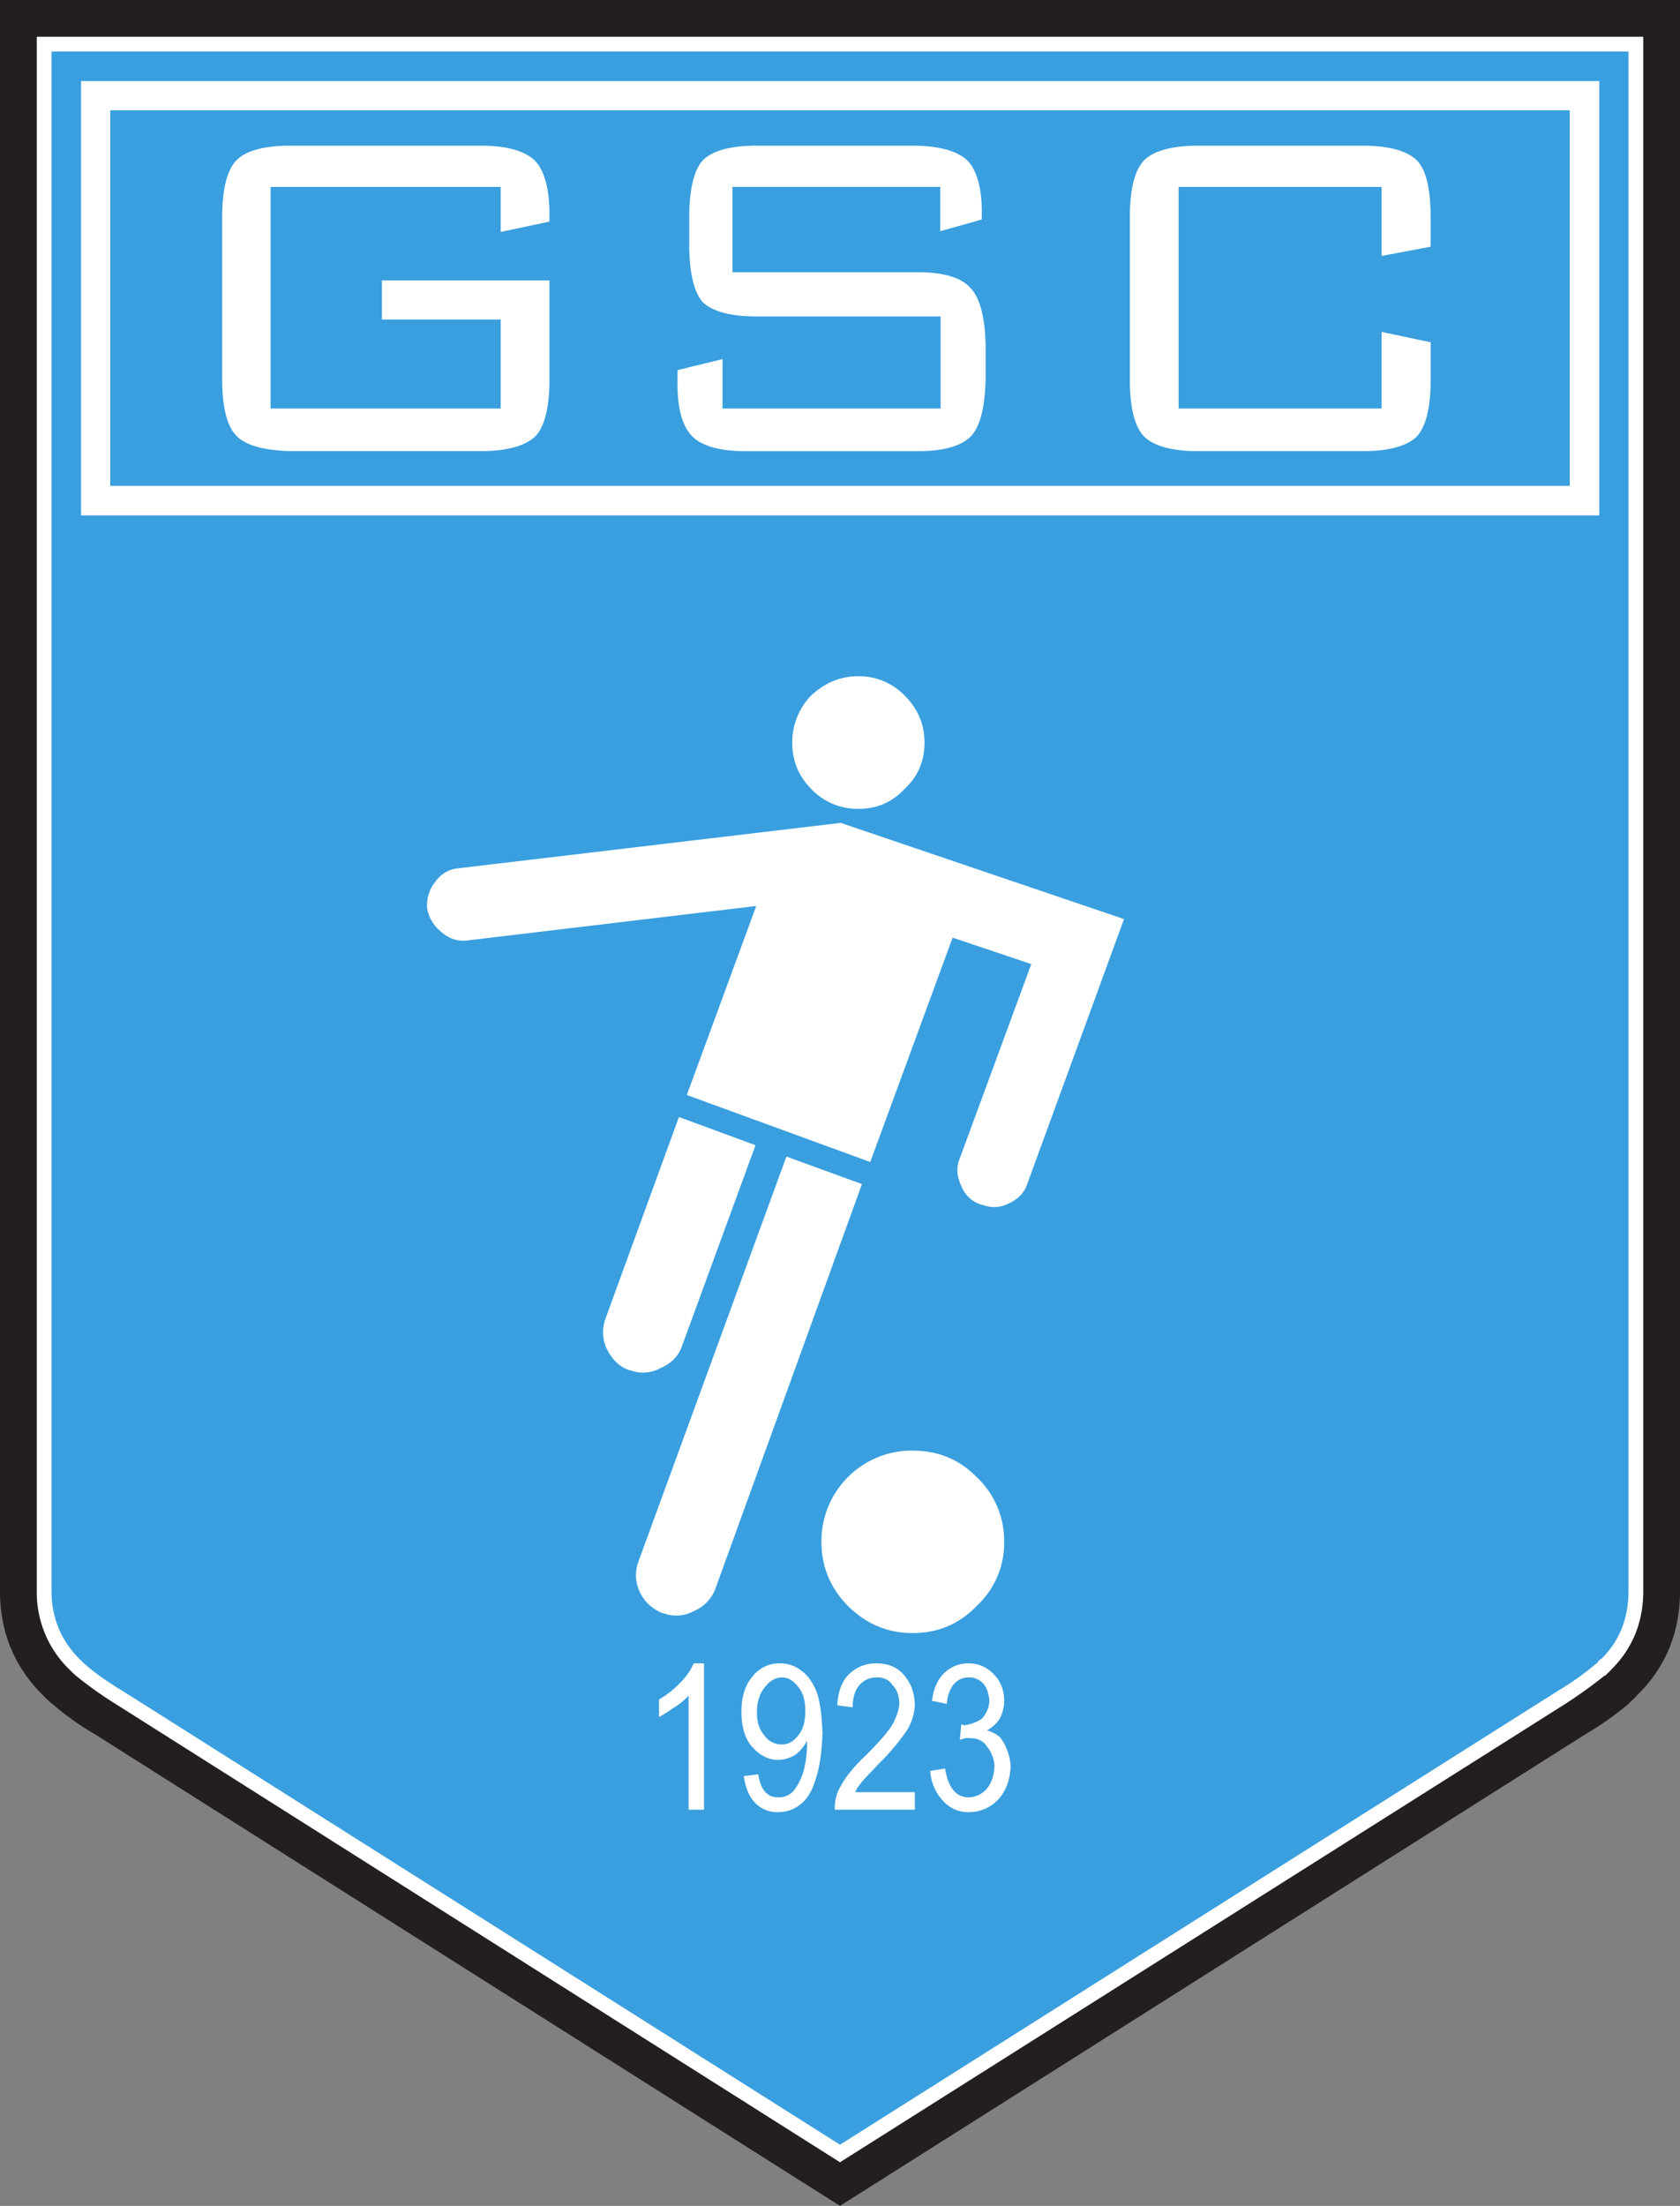
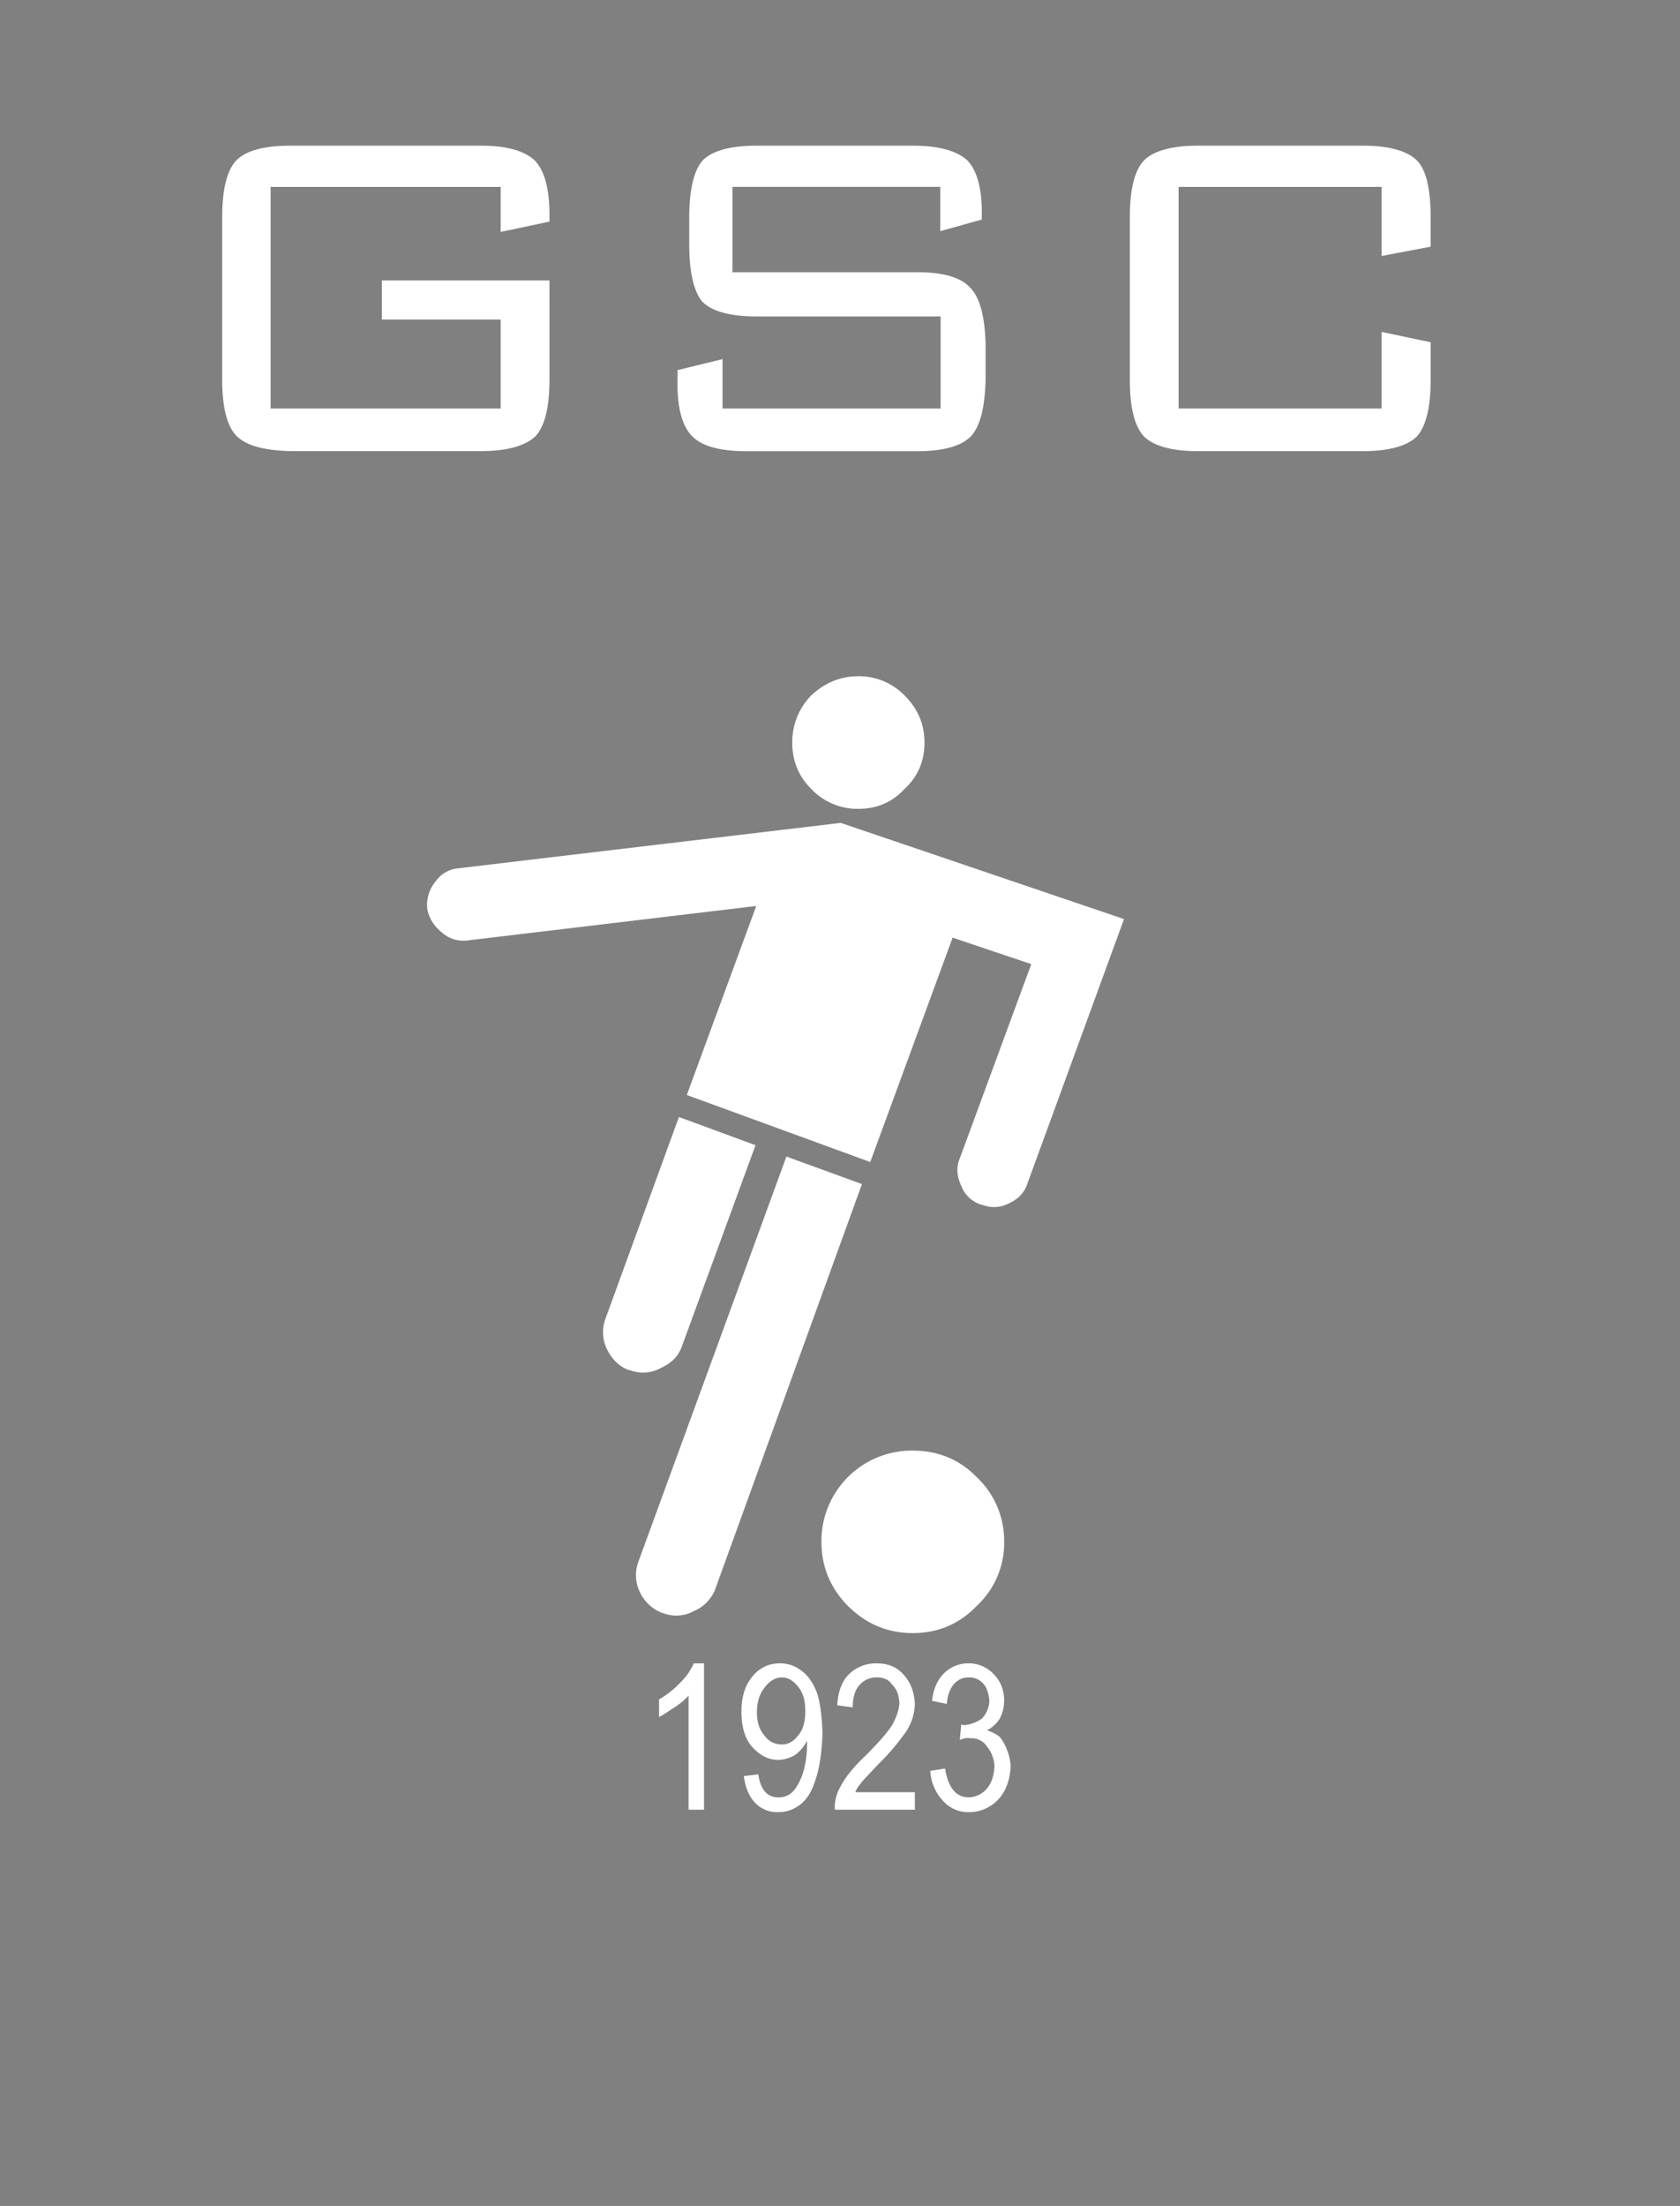
<svg xmlns="http://www.w3.org/2000/svg" width="381" height="500" fill="none">
  <rect width="100%" height="100%" fill="#808080" stroke="none" />
-   <path fill="#231F20" fill-rule="evenodd" d="M369.31 386.21c.7-.7 1.4-1.32 2.03-2.02 6.54-6.46 9.66-14.33 9.66-23.52V0H0v360.67c0 9.19 3.2 17.06 9.66 23.52.7.7 1.32 1.32 2.18 2.02a65.8 65.8 0 0 0 9.89 7.01L190.5 500l168.85-106.78a71.69 71.69 0 0 0 9.96-7Z" clip-rule="evenodd" />
-   <path fill="#fff" fill-rule="evenodd" d="M364.02 379.83h-.15a108.23 108.23 0 0 1-8.88 6.38L190.5 490.11 26.17 386.2a88.56 88.56 0 0 1-8.96-6.38c-.54-.47-1-.94-1.55-1.48a24.29 24.29 0 0 1-7.32-17.68V8.33h364.33v352.34c0 6.85-2.34 12.85-7.17 17.68-.47.54-1.01 1.01-1.48 1.48Z" clip-rule="evenodd" />
-   <path fill="#399FDF" fill-rule="evenodd" d="M361.68 377.33c.16-.15.32-.3.47-.3.16-.32.55-.71.86-1.02h.16c4.2-4.13 6.15-9.35 6.15-15.34v-349H11.68v349c0 6 2.18 11.21 6.31 15.34.4.31.7.7 1.01 1.01.16 0 .16.16.4.31 2.1 1.87 4.98 3.9 8.48 6l162.62 102.8 162.7-102.8c3.5-2.1 6.3-4.13 8.48-6Z" clip-rule="evenodd" />
-   <path fill="#fff" fill-rule="evenodd" d="M18.38 116.82H362.7V18.38H18.38v98.44Z" clip-rule="evenodd" />
-   <path fill="#399FDF" fill-rule="evenodd" d="M25 110.13h331V25H25v85.13Z" clip-rule="evenodd" />
  <path fill="#fff" fill-rule="evenodd" d="M53.58 36.37c-2.18 2.34-3.19 6.7-3.19 13v36.61c0 6.08 1.01 10.52 3.2 12.77 2.1 2.19 6.15 3.35 12.3 3.5h43.22c5.84 0 9.97-1.16 12.3-3.34 2.19-2.34 3.2-6.7 3.2-12.93V63.55h-38v8.88h26.94V92.6H61.37V42.37h52.18v10.2l11.06-2.34V48.6c0-5.84-1.17-10.05-3.35-12.23-2.33-2.18-6.3-3.35-12.15-3.35H65.9c-6.15 0-10.2 1.17-12.3 3.35ZM324.45 49.38c0-6.55-1-10.83-3.1-13-2.19-2.19-6.4-3.36-12.24-3.36h-37.38c-6 0-10.12 1.17-12.3 3.35-2.19 2.34-3.2 6.7-3.2 13v36.61c0 6.23 1.01 10.6 3.2 12.93 2.18 2.18 6.3 3.35 12.3 3.35h37.38c5.84 0 10.05-1.17 12.23-3.35 2.1-2.34 3.12-6.7 3.12-12.93v-8.4l-11.14-2.35V92.6h-46.03V42.37h46.03v15.65l11.13-2.1v-6.54ZM222.66 48.05c0-5.53-1.16-9.5-3.27-11.68-2.33-2.18-6.54-3.35-12.38-3.35h-35.36c-6.15 0-10.12 1.17-12.3 3.35-2.03 2.34-3.04 6.7-3.04 13v6c0 6.31 1.01 10.75 3.04 13.09 2.18 2.1 6.15 3.27 12.3 3.27h41.67V92.6h-49.46V81.4l-10.2 2.49v2.1c-.16 6.23 1.01 10.6 3.35 12.93 2.18 2.18 6.15 3.35 12.3 3.35h38.71c6 0 9.97-1.17 12.15-3.35 2.18-2.34 3.2-6.7 3.35-12.93v-7.94c-.16-6.31-1.32-10.67-3.5-12.85-2.1-2.34-6.16-3.5-12-3.5h-41.9V42.36h47.12V52.4l9.42-2.64v-1.72ZM98.75 199.84a8.26 8.26 0 0 0-1.87 6v.15a8.86 8.86 0 0 0 3.35 5.37 7.25 7.25 0 0 0 5.85 1.8l65.42-7.8-15.74 42.84 41.6 15.19 18.68-50.86 17.84 6-16.2 44c-.86 2.03-.7 4.05.31 6.23a7.06 7.06 0 0 0 4.52 4.29h.15c2.19.85 4.2.7 6.23-.32 2.1-1 3.51-2.49 4.13-4.51l21.89-59.9-64.25-21.8-86.61 10.28a7.08 7.08 0 0 0-5.3 3.04ZM209.66 168.3c0-4.12-1.48-7.63-4.52-10.66a14.4 14.4 0 0 0-10.51-4.36c-4.13 0-7.64 1.55-10.67 4.36a15.2 15.2 0 0 0-4.29 10.67c0 4.2 1.48 7.7 4.29 10.5a14.48 14.48 0 0 0 10.66 4.53c4.21 0 7.72-1.48 10.52-4.52 3.04-2.8 4.52-6.3 4.52-10.51ZM171.34 259.58l-17.37-6.39-16.66 45.72a8.77 8.77 0 0 0 .31 6.85c1.17 2.34 2.8 4.05 5.14 4.83h.16a8.2 8.2 0 0 0 6.85-.47c2.34-1.01 4.05-2.65 4.83-4.83l16.74-45.71ZM144.78 353.98a8.78 8.78 0 0 0 .31 6.85 9.32 9.32 0 0 0 5.22 4.83h.16a8.2 8.2 0 0 0 6.85-.47 8.88 8.88 0 0 0 4.83-4.83l33.33-91.97-17.13-6.24-33.57 91.83ZM207.01 328.8a20.5 20.5 0 0 0-20.72 20.64c0 5.7 2.03 10.52 6 14.57 4.2 4.13 9.03 6.15 14.72 6.15 5.69 0 10.52-2.02 14.49-6.15a19.4 19.4 0 0 0 6.23-14.56 19.8 19.8 0 0 0-6.23-14.64c-3.97-4.05-8.8-6-14.49-6ZM183.02 394.55v.86c0 2.49-.39 4.83-1.01 6.77-.7 1.87-1.48 3.2-2.34 4.05a4.4 4.4 0 0 1-3.19 1.17c-2.5 0-3.97-1.71-4.52-5.22l-3.27.4c.31 2.49 1.17 4.67 2.65 6.15a6.86 6.86 0 0 0 5.14 2.02c1.87 0 3.5-.55 4.98-1.71 1.56-1.17 2.73-3.12 3.5-5.69.87-2.49 1.41-6 1.57-10.51-.16-4.13-.55-7.17-1.33-9.35-.85-2.1-2.02-3.81-3.5-4.83a7.55 7.55 0 0 0-4.83-1.63 7.66 7.66 0 0 0-6.08 2.8c-1.79 2.03-2.64 4.68-2.64 8.18s.85 6.23 2.49 8.02c1.71 1.87 3.66 2.88 5.84 2.88 1.17 0 2.5-.39 3.66-1.01a8.7 8.7 0 0 0 2.88-3.35Zm-.39-6.7c0 2.34-.47 4.2-1.63 5.53-1.02 1.33-2.18 2.03-3.66 2.03-1.64 0-3.04-.7-3.98-2.03-1.16-1.32-1.7-3.03-1.7-5.21 0-2.34.54-4.13 1.7-5.61 1.17-1.56 2.5-2.34 3.98-2.34 1.32 0 2.49.62 3.66 2.1 1.16 1.4 1.63 3.2 1.63 5.53ZM189.88 386.53l3.5.47c0-2.1.47-3.82 1.48-4.99a5.04 5.04 0 0 1 3.97-1.8c1.56 0 2.72.48 3.5 1.65 1.02 1 1.56 2.33 1.64 4.2-.08 1.48-.62 2.96-1.48 4.67-.94 1.64-2.96 3.97-6.15 7.17-2.8 2.65-4.67 4.98-5.69 7a9.23 9.23 0 0 0-1.32 5.3h18.15v-3.97H194c.16-.7.7-1.32 1.33-2.18.7-.86 2.02-2.18 3.9-4.2a51.6 51.6 0 0 0 6.45-7.64 12.1 12.1 0 0 0 1.8-6c-.16-2.48-.78-4.51-2.34-6.38-1.48-1.8-3.5-2.8-6.3-2.8a8.6 8.6 0 0 0-6.16 2.33c-1.64 1.48-2.65 3.97-2.8 7.17ZM152.96 387a16 16 0 0 0 3.2-2.65v25.85h3.5v-33.17h-2.34a13.47 13.47 0 0 1-3.04 4.36 20.88 20.88 0 0 1-4.82 3.81v3.98c1-.47 2.18-1.33 3.5-2.19ZM227.73 385.52c0-2.5-.86-4.52-2.34-6a7.67 7.67 0 0 0-5.68-2.5 7.8 7.8 0 0 0-5.38 2.03c-1.63 1.48-2.65 3.66-2.96 6.47l3.35.7c.16-2.03.78-3.5 1.64-4.52a4.31 4.31 0 0 1 3.5-1.48c1.17 0 2.34.47 3.2 1.48.77.86 1.16 2.18 1.32 3.82a6.26 6.26 0 0 1-1.72 4.05 8.78 8.78 0 0 1-3.97 1.48l-.7-.16-.31 3.5c.86-.38 1.71-.54 2.34-.38a4.13 4.13 0 0 1 3.81 1.87 7.58 7.58 0 0 1 1.71 4.51c-.15 2.18-.7 3.82-1.7 4.99a5.55 5.55 0 0 1-4.13 2.02c-2.89 0-4.68-2.18-5.38-6.54l-3.35.54a10.6 10.6 0 0 0 2.88 6.78 7.56 7.56 0 0 0 6 2.57 9.05 9.05 0 0 0 6.54-2.88c1.8-1.95 2.65-4.52 2.8-7.48a11.42 11.42 0 0 0-.85-3.81 10.03 10.03 0 0 0-1.63-2.89 8.44 8.44 0 0 0-2.89-1.47 7.9 7.9 0 0 0 2.89-2.65 8.7 8.7 0 0 0 1-4.05Z" clip-rule="evenodd" />
</svg>